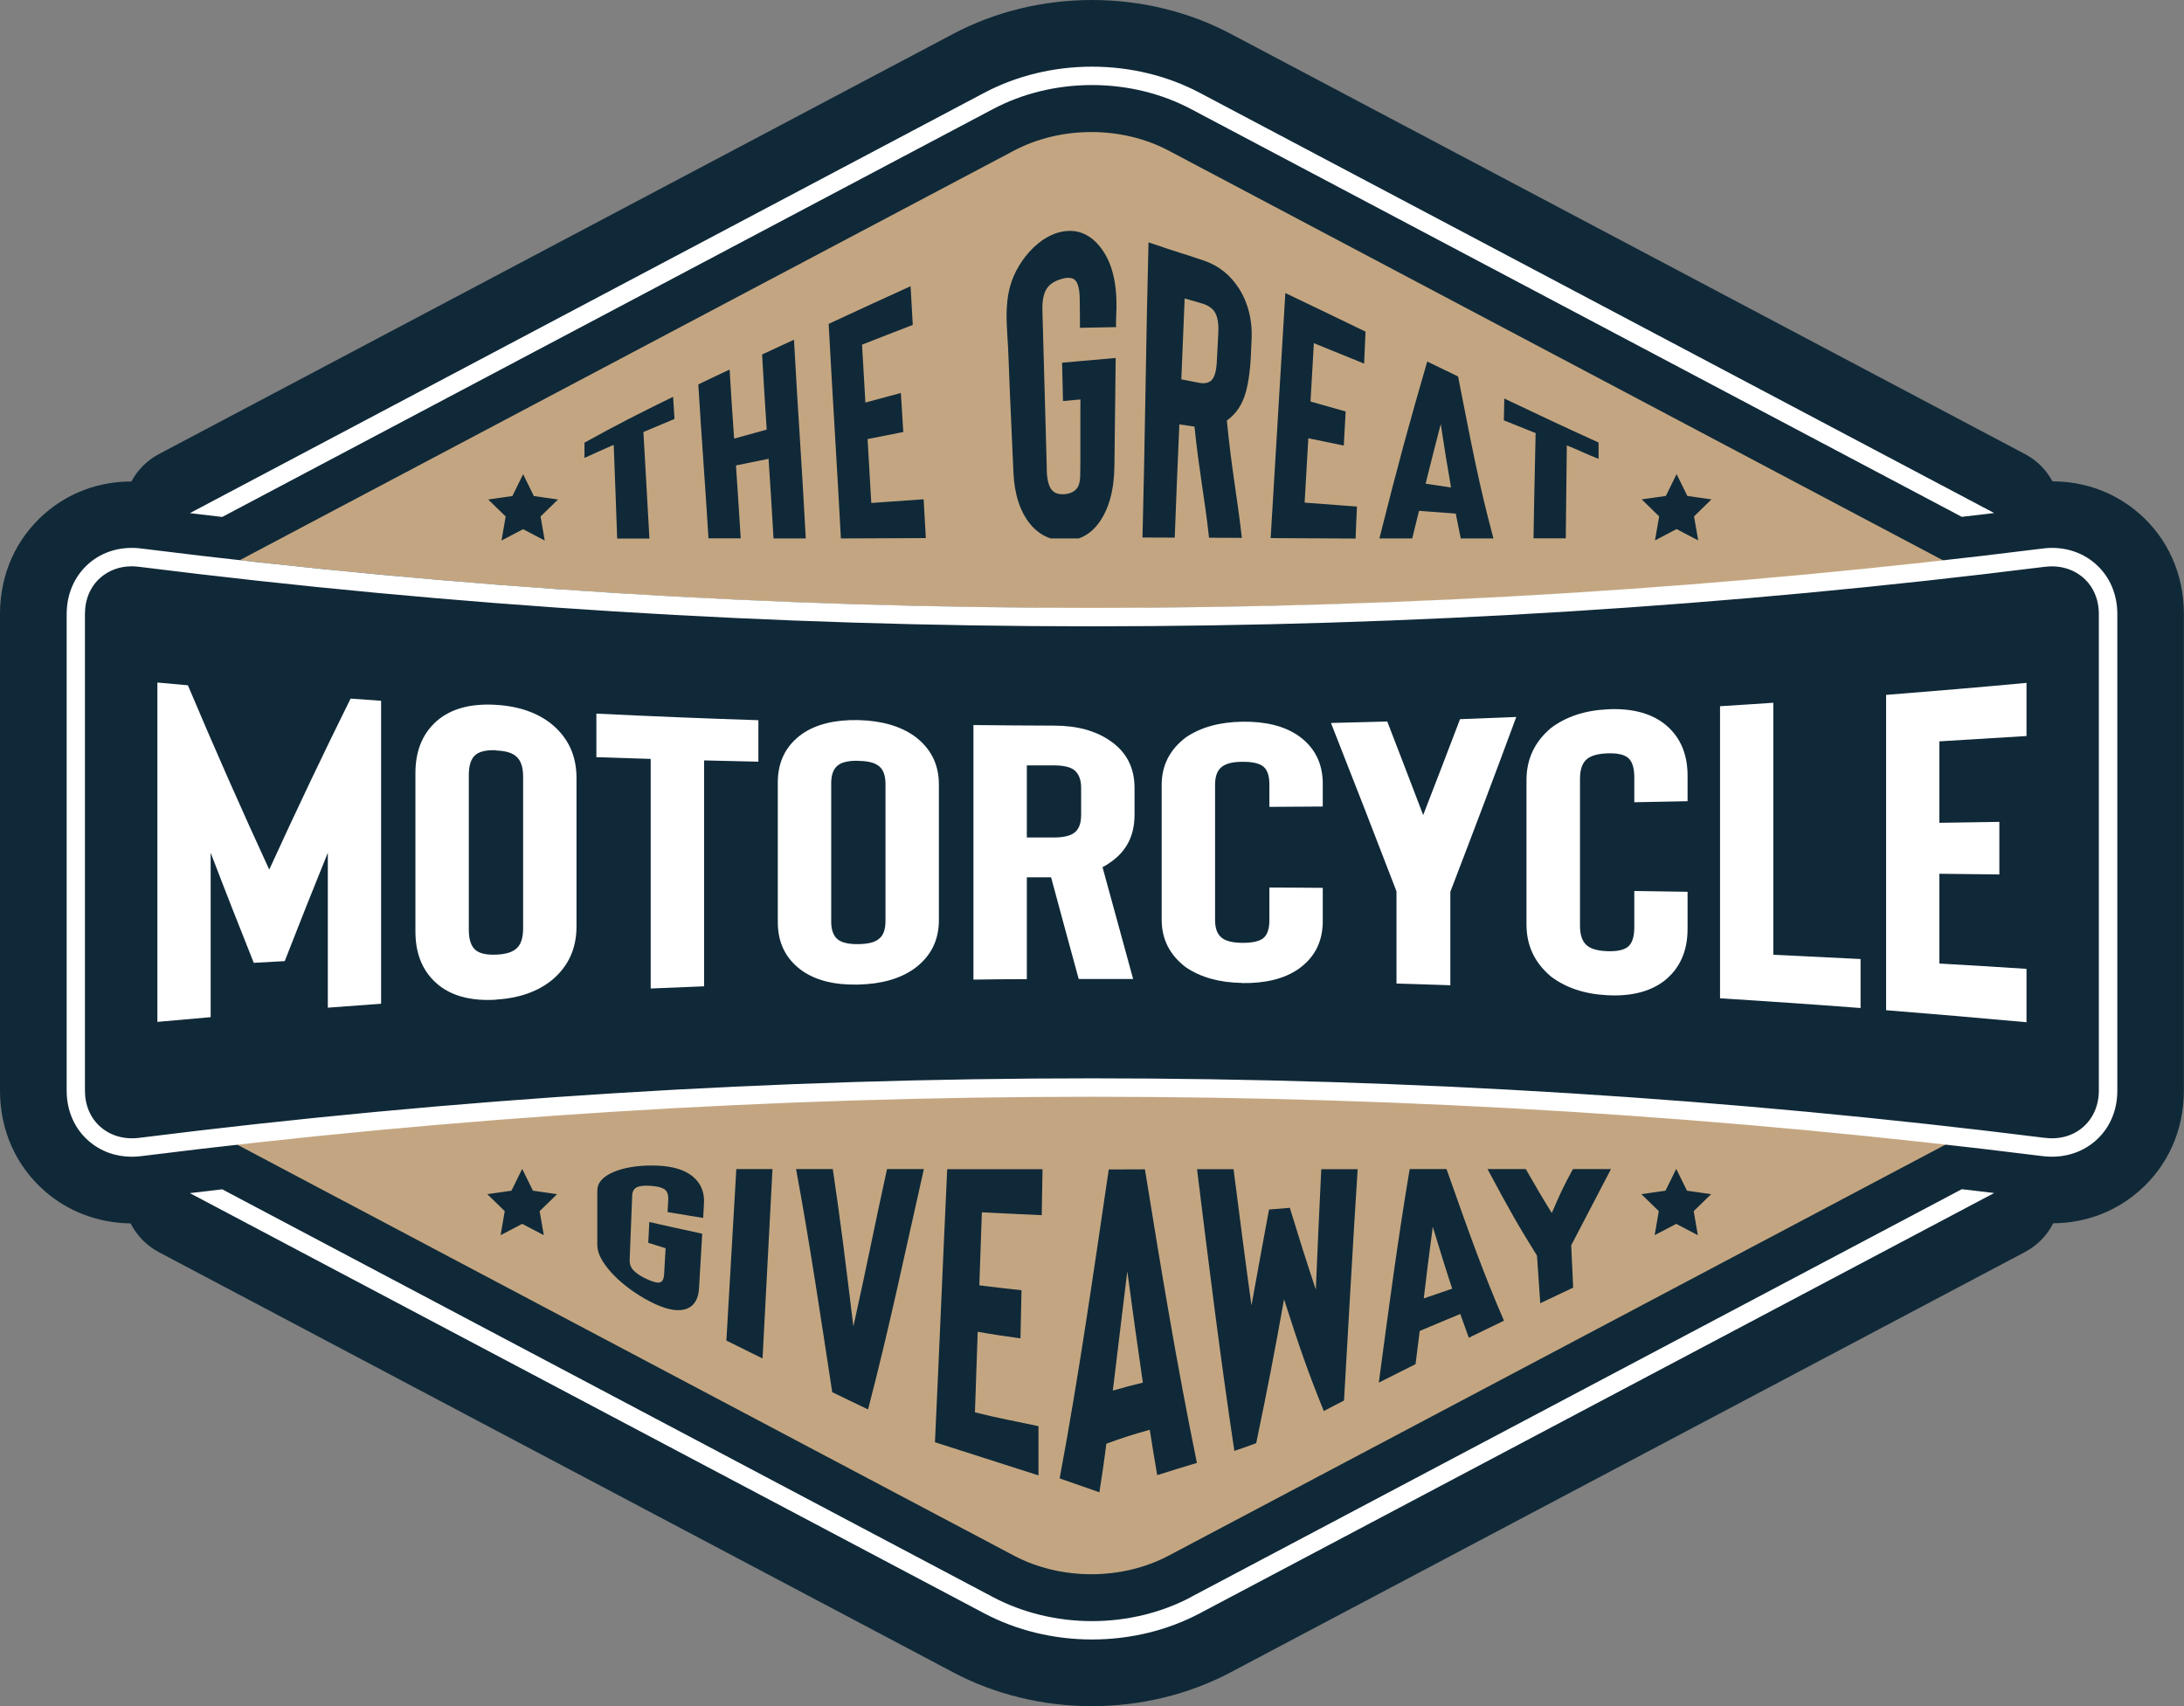
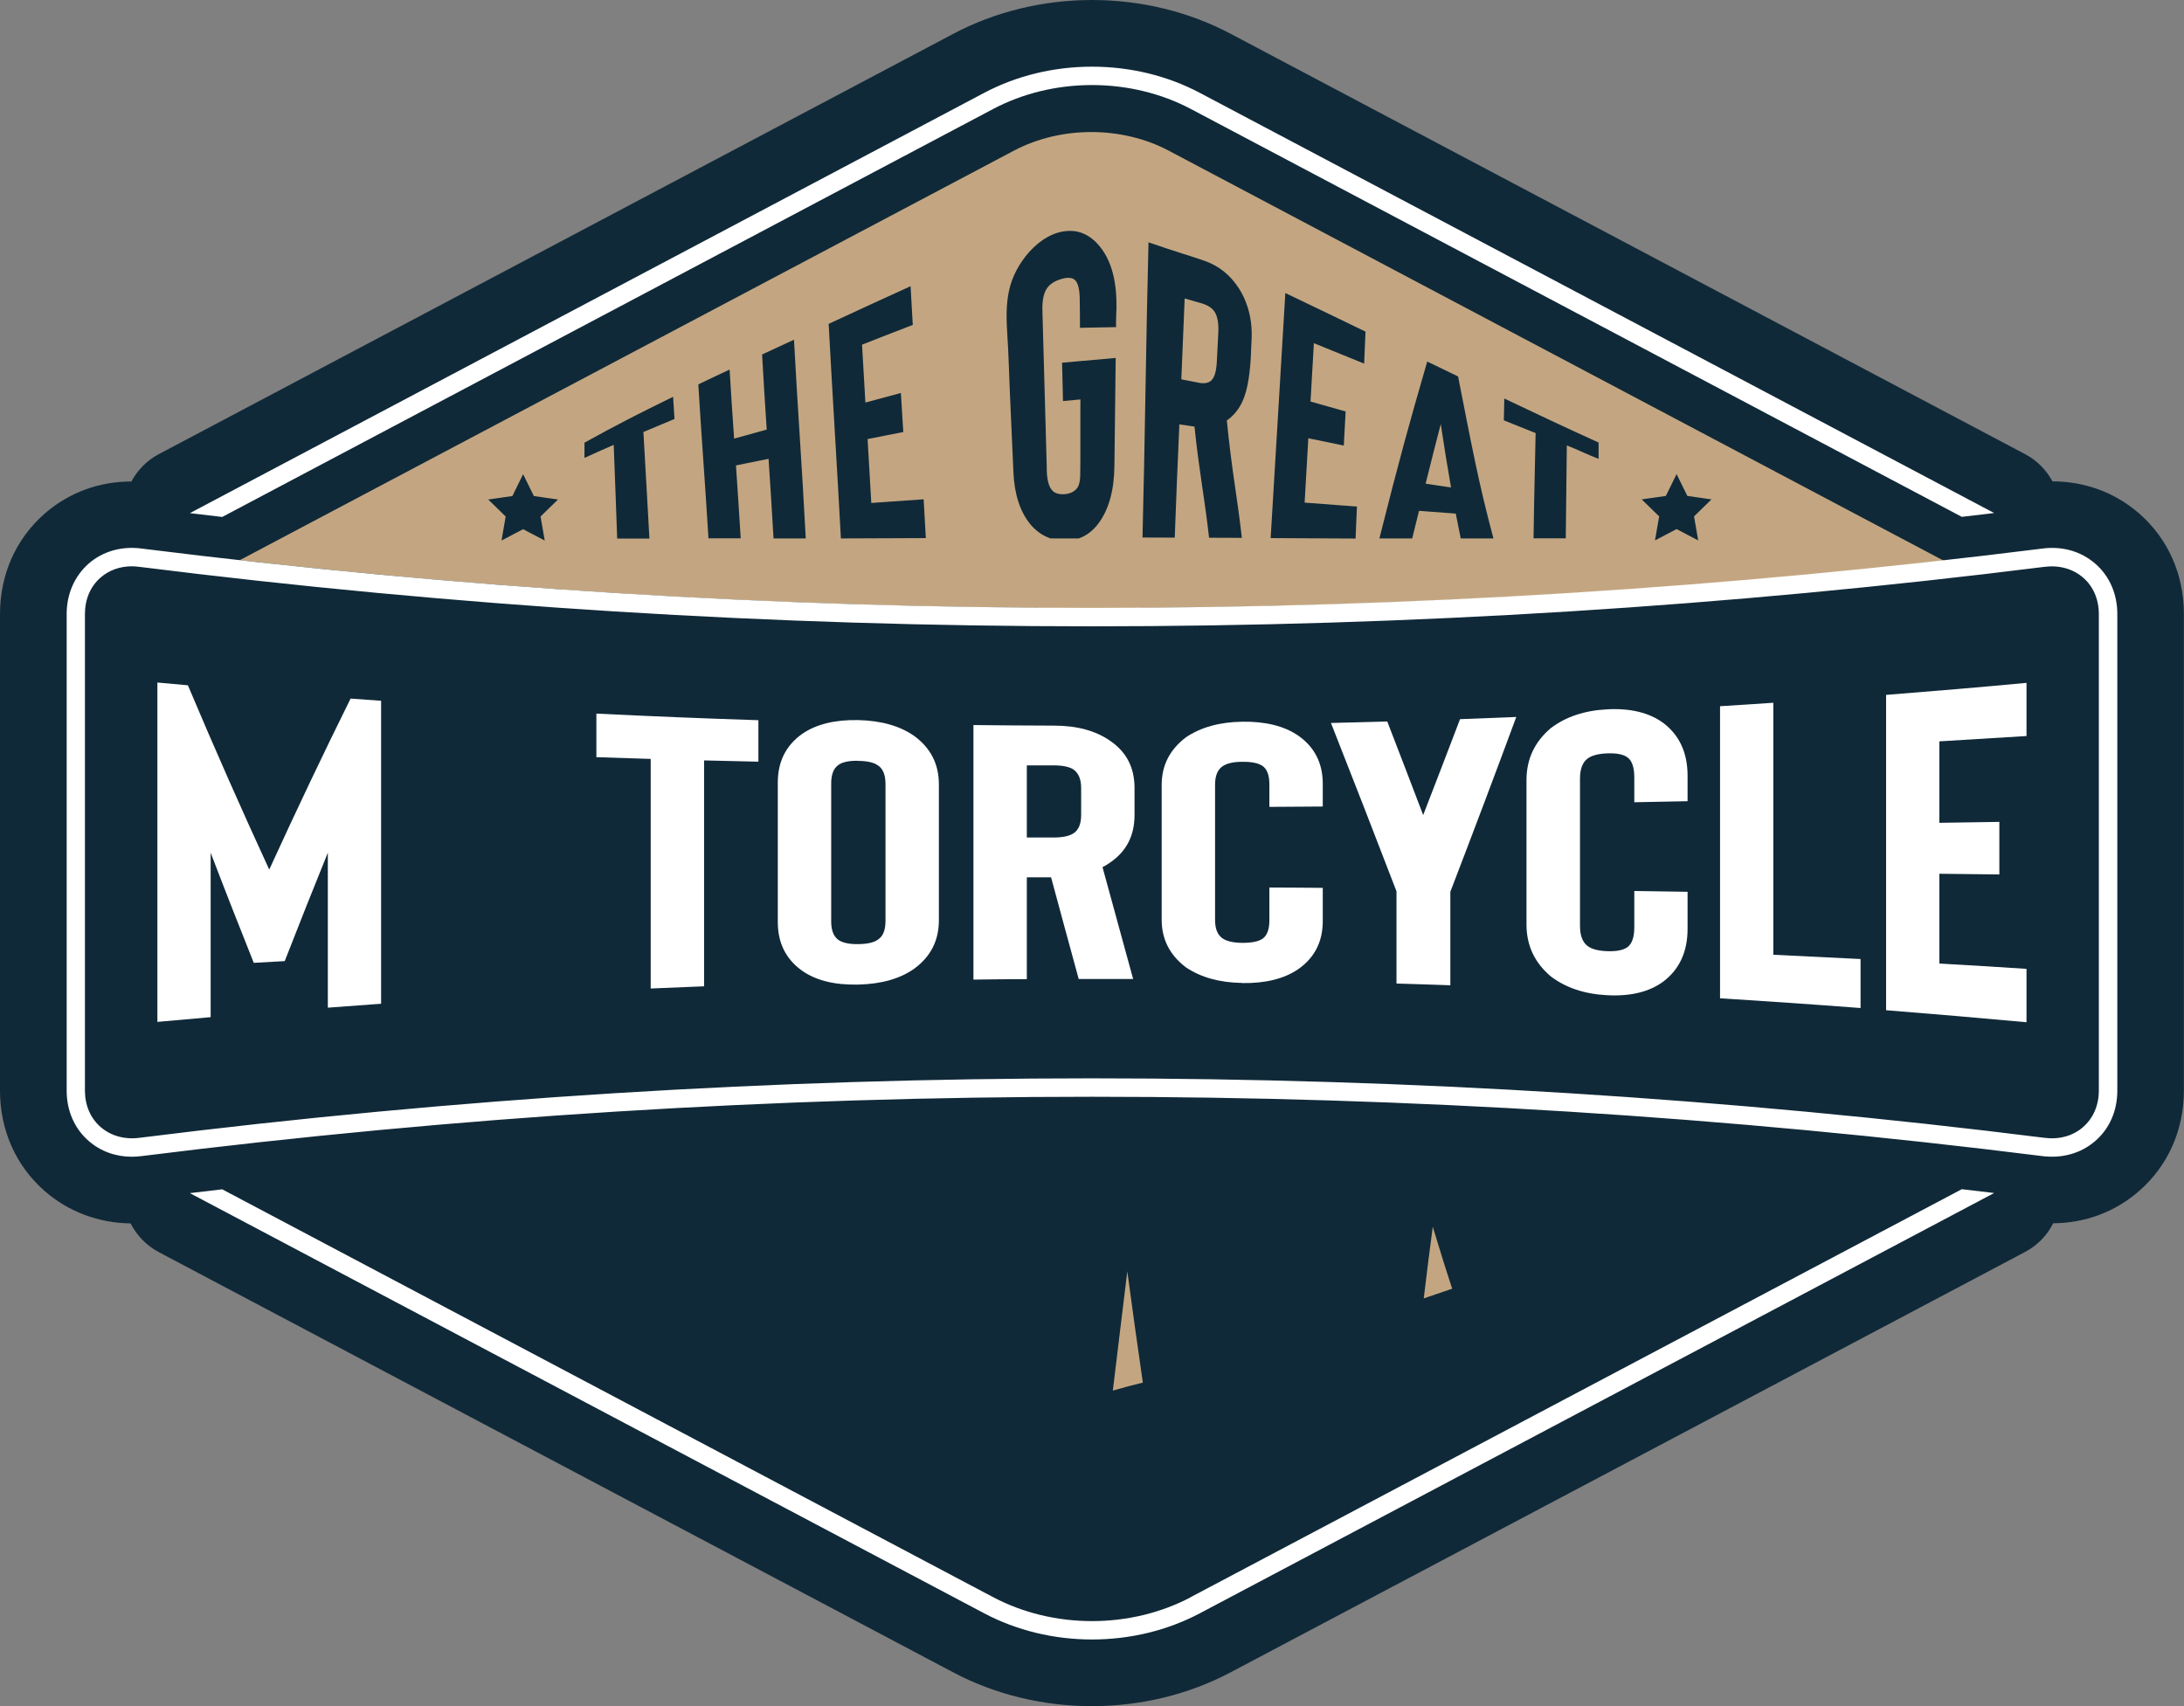
<svg xmlns="http://www.w3.org/2000/svg" id="Layer_1" data-name="Layer 1" viewBox="0 0 189 147.66">
  <rect x="0" y="0" width="189" height="147.66" fill="#808080" stroke="none" />
  <defs>
    <style>
      .cls-1 {
        fill: #fff;
      }

      .cls-1, .cls-2, .cls-3 {
        stroke-width: 0px;
      }

      .cls-2 {
        fill: #c3a681;
      }

      .cls-3 {
        fill: #102938;
      }
    </style>
  </defs>
  <path class="cls-3" d="m185.12,44.44c-2.1-1.83-4.73-2.78-7.5-2.78-.53-.97-1.33-1.81-2.36-2.35L106.51,2.93c-3.62-1.92-7.78-2.93-12.01-2.93s-8.39,1.01-12.01,2.93L13.73,39.31c-1.03.55-1.83,1.38-2.36,2.36-2.79,0-5.4.95-7.49,2.77-2.5,2.18-3.88,5.27-3.88,8.7v41.25c0,3.43,1.38,6.52,3.88,8.7,2.03,1.78,4.67,2.76,7.42,2.79.53,1.03,1.36,1.91,2.43,2.48l68.75,36.37c3.62,1.92,7.78,2.93,12.01,2.93s8.39-1.01,12.01-2.93l68.75-36.38c1.08-.57,1.91-1.45,2.43-2.48,2.77-.02,5.36-.98,7.43-2.79,2.5-2.18,3.88-5.27,3.88-8.7v-41.25c0-3.43-1.38-6.52-3.88-8.7Z" />
  <g>
    <g>
      <g>
-         <path class="cls-2" d="m159.27,97.99c-15.36-1.51-30.78-2.47-46.2-2.9-.02,0-.04,0-.06,0-15.44-.43-30.89-.31-46.32.34,0,0-.01,0-.02,0-15.44.66-30.86,1.85-46.22,3.59,0,0,0,0,0,0l.18.1,67.11,35.51c4.06,2.15,9.34,2.15,13.4,0l67.11-35.51.29-.15c-3.06-.34-6.12-.67-9.19-.97-.03,0-.06,0-.09,0Zm-112.21,8.91l-1.87-.98-1.87.98.36-2.08-1.51-1.47,2.09-.3.93-1.89.93,1.89,2.09.3-1.51,1.47.36,2.08Zm13.86-2.71c-.03.49-.04.73-.07,1.22-1.24-.2-1.86-.31-3.08-.51.02-.43.04-.65.06-1.08.02-.43-.09-.73-.34-.9-.24-.16-.63-.25-1.17-.29-.52-.04-.91,0-1.16.1-.28.12-.43.35-.45.71-.09,2.23-.13,3.37-.22,5.6-.01.36.1.67.36.93.22.23.57.47,1.06.7.51.24.89.36,1.13.33.26-.03.4-.26.43-.69.05-.91.08-1.37.13-2.28-.6-.19-.9-.28-1.5-.47.04-.72.05-1.08.09-1.8,1.81.41,2.73.61,4.58,1.01-.11,1.92-.17,2.89-.28,4.77-.07,1.08-.59,1.73-1.53,1.84-.82.09-1.89-.26-3.14-.97-1.21-.69-2.19-1.48-2.92-2.28-.81-.9-1.21-1.69-1.21-2.37v-4.71c0-.68.47-1.22,1.41-1.62.85-.36,1.98-.56,3.31-.56s2.46.22,3.25.74c.91.59,1.33,1.48,1.26,2.57Zm5.07,13.38c-1.26-.62-1.89-.93-3.13-1.55.34-5.68.52-9.19.86-14.84h3.13c-.34,6.21-.52,10.16-.86,16.39Zm9.13,4.41c-1.22-.59-1.85-.89-3.1-1.49-.99-6.44-1.94-12.9-3.13-19.31h3.18c.71,4.8,1.07,7.8,1.78,13.62,1.16-5.21,1.74-8.29,2.91-13.62h3.19c-1.57,6.94-3.03,13.92-4.83,20.8Zm15.04-16.81c-2.08-.1-3.12-.14-5.19-.25-.09,2.47-.13,3.75-.22,6.32,1.45.19,2.19.26,3.65.42-.04,1.66-.05,2.5-.09,4.17-1.49-.21-2.23-.31-3.7-.57-.1,2.83-.14,4.25-.24,6.97,2.18.55,3.29.72,5.5,1.2v4.26l-3.06-.98-5.9-1.89c.37-7.87.69-15.75,1.06-23.63h8.25c-.03,1.55-.04,2.36-.07,3.99Zm9.98,22.48c-.26-1.52-.39-2.31-.64-3.91-1.52.43-2.27.66-3.76,1.21-.23,1.85-.36,2.62-.6,4.2l-3.44-1.2c1.66-8.87,2.93-17.81,4.25-26.74,1.25,0,1.88,0,3.13-.01,1.37,8.49,2.77,16.98,4.5,25.41-1.38.42-2.07.62-3.44,1.06Zm16.19-6.45c-.71.36-1.06.55-1.77.92-1.37-3.39-2.07-5.4-3.44-9.67-.88,4.89-1.38,7.5-2.41,12.45-.76.28-1.13.42-1.89.67-1.22-8.11-2.23-16.25-3.23-24.38h3.16c.59,4.57.9,7.05,1.55,11.79.63-3.45.93-5.15,1.52-8.3.73-.06,1.09-.09,1.8-.15.89,2.9,1.34,4.35,2.25,7.08.19-4.38.28-6.57.47-10.42h3.15c-.43,6.67-.79,13.34-1.18,20.01Zm10.78-5.42c-.29-.79-.44-1.21-.74-2.06-1.39.58-2.1.87-3.51,1.47-.14,1.15-.22,1.72-.36,2.87-1.26.63-1.9.95-3.18,1.6.82-6.16,1.64-12.34,2.67-18.48h3.19c2.03,5.73,3.08,8.73,4.97,13.12-1.2.58-1.81.87-3.03,1.47Zm9.03-4.34c-1.12.53-1.69.8-2.85,1.35-.11-1.62-.17-2.45-.28-4.12-1.63-2.6-2.53-4.21-4.28-7.49h3.31c.9,1.57,1.37,2.38,2.25,3.8.71-1.66,1.09-2.46,1.83-3.8h3.29l-3.44,6.6c.07,1.47.1,2.21.17,3.66Zm10.79-4.54l-1.87-.98-1.87.98.36-2.08-1.51-1.47,2.09-.3.93-1.89.93,1.89,2.09.3-1.51,1.47.36,2.08Z" />
        <path class="cls-2" d="m123.21,112.37c.99-.34,1.48-.51,2.46-.84-.67-2.04-1-3.14-1.68-5.36-.32,2.38-.47,3.64-.78,6.19Z" />
        <path class="cls-2" d="m97.56,109.99c-.21,1.76-.38,3.15-.55,4.51-.2,1.67-.4,3.29-.66,5.46-.02.13-.03.25-.05.39,1.03-.3,1.55-.43,2.6-.69-.55-3.78-.82-5.76-1.35-9.67Z" />
      </g>
      <g>
        <path class="cls-2" d="m104.82,32.93c.28-.26.44-.8.48-1.61.05-1.02.08-1.52.13-2.53.04-.78-.06-1.39-.31-1.79-.21-.33-.58-.58-1.08-.73-.61-.18-.91-.26-1.52-.44-.11,2.77-.17,4.18-.29,7,.6.12.9.18,1.49.29.49.1.86.03,1.1-.19Z" />
        <path class="cls-2" d="m124.68,36.7c-.51,1.98-.78,3.03-1.31,5.16.88.13,1.32.2,2.2.33-.37-2.11-.54-3.22-.89-5.49Z" />
        <path class="cls-2" d="m20.75,48.48c15.29,1.72,30.64,2.91,46,3.56.03,0,.05,0,.08,0,15.34.65,30.7.76,46.04.34.06,0,.12,0,.18,0,3.05-.08,6.09-.19,9.14-.31,0,0,.02,0,.02,0,12.26-.51,24.51-1.36,36.73-2.55.08,0,.16-.02.24-.02,3.03-.3,6.05-.61,9.07-.95,0,0,0,0,0,0h0S101.14,13.04,101.14,13.04c-4.06-2.15-9.34-2.15-13.4,0L20.75,48.48s0,0,0,0Zm123.41-5.56l.93-1.89.93,1.89,2.09.3-1.51,1.47.36,2.08-1.87-.98-1.87.98.36-2.08-1.51-1.47,2.09-.3Zm-13.98-8.43c3.26,1.55,4.89,2.32,8.16,3.81v1.41c-1.1-.42-1.65-.73-2.75-1.16-.03,3.22-.06,4.88-.09,8.04h-2.79c.05-3.58.11-5.48.18-9.11-1.1-.44-1.65-.66-2.75-1.1.02-.76.03-1.14.04-1.89Zm-6.67-3.2c1.07.52,1.6.78,2.67,1.29,1.21,6.14,1.76,9.15,3.06,14.02h-2.83c-.17-.82-.26-1.27-.43-2.15-1.27-.1-1.91-.14-3.18-.24-.24.95-.36,1.44-.59,2.39h-2.84c1.66-6.6,2.59-9.98,4.14-15.31Zm-12.28-5.93c2.75,1.31,4.14,1.99,6.94,3.34-.04,1.09-.07,1.65-.12,2.77-1.75-.71-2.62-1.07-4.35-1.77-.11,2-.17,3.01-.29,5.05,1.21.34,1.82.51,3.04.86-.06,1.18-.1,1.77-.16,2.95-1.23-.25-1.84-.38-3.07-.63-.13,2.24-.2,3.37-.32,5.57,1.81.13,2.72.2,4.53.34-.05,1.12-.08,1.67-.12,2.77-2.94-.01-4.41-.02-7.35-.04.41-7.07.86-14.13,1.27-21.2Zm-11.85-4.39c2.83.97,3.01.97,4.82,1.59,1.29.44,2.3,1.27,3.04,2.44.63,1,.97,2.14,1.06,3.32.05.64,0,1.29-.03,1.93-.02.69-.06,1.38-.15,2.06-.17,1.37-.47,2.74-1.51,3.72-.13.13-.28.25-.44.36.41,4.24.86,6.32,1.3,10.16-1.14,0-1.7,0-2.84-.01-.41-3.67-.85-5.63-1.26-9.62-.52-.08-.79-.11-1.31-.19-.17,3.98-.26,5.98-.4,9.8-1.12,0-1.68,0-2.79-.01.22-8.51.3-17.03.52-25.54Zm-8.8,19.64c.02.88.17,1.47.44,1.79.23.28.59.4,1.08.37.49-.03,1.01-.24,1.22-.71.12-.28.15-.59.16-.9.03-.55,0-6.58.02-6.59l-1.51.14c-.03-1.66-.05-1.66-.08-3.32l4.64-.41c-.04,3.73-.07,5.62-.11,9.31-.02,2.12-.47,3.75-1.33,4.94-.48.67-1.07,1.13-1.76,1.37h-2.43c-.67-.22-1.26-.64-1.75-1.22-.9-1.09-1.39-2.62-1.47-4.52-.11-2.4-.21-4.79-.32-7.19-.05-1.18-.08-2.35-.14-3.53-.07-1.37-.22-2.76-.06-4.13.05-.43.13-.87.25-1.29.63-2.26,2.92-4.99,5.52-4.72.75.08,1.44.48,1.96,1.03,1.42,1.49,1.73,3.63,1.71,5.6,0,.16-.08,1.66-.02,1.68l-3.14.06c0-.95-.01-1.43-.02-2.38,0-.94-.15-1.53-.43-1.77-.26-.22-.68-.23-1.24-.05-.54.17-.94.44-1.18.8-.28.42-.41,1.07-.38,1.94l.38,13.69Zm-11.78-15.85c.07,1.32.11,2,.19,3.36-1.74.66-2.61,1.02-4.39,1.71.11,1.98.17,2.99.29,5.01,1.24-.34,1.85-.5,3.07-.83.08,1.35.13,2.03.21,3.38-1.23.24-1.85.36-3.09.61.13,2.23.2,3.35.32,5.53,1.82-.13,2.73-.19,4.53-.32.08,1.36.12,2.03.19,3.36-2.94.01-4.41.02-7.35.03-.33-6.19-.73-12.38-1.06-18.57,2.89-1.33,4.32-2.01,7.09-3.26Zm-15.66,7.23c.14,2.34.22,3.55.39,5.97,1.12-.31,1.69-.47,2.82-.78-.17-2.64-.26-3.96-.4-6.5,1.1-.51,1.66-.77,2.76-1.28.36,6.68.67,10.52,1.02,17.2h-2.79c-.15-2.68-.25-4.09-.43-6.89-1.13.23-1.7.34-2.82.57.17,2.56.26,3.86.41,6.31h-2.79c-.32-5.2-.56-8.1-.88-13.32,1.08-.52,1.62-.78,2.72-1.29Zm-12.56,6.32c2.88-1.59,4.45-2.39,7.67-3.97.05.76.07,1.15.12,1.92-1.09.45-1.63.68-2.69,1.13.2,3.68.33,5.61.52,9.22h-2.79c-.11-3.19-.18-4.87-.3-8.11-1.03.45-1.54.68-2.53,1.13v-1.32Zm-5.31,2.73l.93,1.89,2.09.3-1.51,1.47.36,2.08-1.87-.98-1.87.98.36-2.08-1.51-1.47,2.09-.3.93-1.89Z" />
      </g>
      <g>
        <g>
          <path class="cls-1" d="m30.34,60.46c.88.06,1.76.13,2.64.19v26.22c-1.54.11-3.07.22-4.61.34,0-4.47,0-8.94,0-13.41-1.24,3.06-2.49,6.19-3.73,9.38-.89.05-1.79.1-2.68.15-1.24-3.11-2.49-6.28-3.73-9.53v14.23c-1.54.13-3.07.27-4.61.41v-29.37c.88.08,1.76.16,2.64.24,2.34,5.55,4.69,10.85,7.04,15.95,2.35-5.14,4.69-10.06,7.04-14.8Z" />
-           <path class="cls-1" d="m42.92,86.52c-2.01.12-3.64-.26-4.87-1.19-1.4-1.09-2.1-2.66-2.1-4.71v-13.72c0-2.04.7-3.62,2.1-4.71,1.23-.93,2.85-1.31,4.87-1.19,2.01.12,3.64.7,4.87,1.71,1.4,1.18,2.1,2.71,2.1,4.62v12.85c0,1.91-.7,3.44-2.1,4.62-1.23,1.01-2.85,1.59-4.87,1.71Zm0-21.59c-.78-.03-1.36.09-1.72.36-.42.32-.63.91-.63,1.78v13.41c0,.86.21,1.46.63,1.78.36.27.94.39,1.72.36.81-.03,1.38-.2,1.72-.49.42-.32.63-.92.63-1.79v-13.11c0-.87-.21-1.46-.63-1.79-.34-.3-.91-.46-1.72-.49Z" />
          <path class="cls-1" d="m65.63,62.33c0,1.2,0,2.4,0,3.59-1.57-.04-3.13-.07-4.7-.11v19.55c-1.54.06-3.08.12-4.62.19v-19.87c-1.57-.05-3.13-.1-4.7-.15v-3.77c4.67.23,9.35.42,14.02.57Z" />
          <path class="cls-1" d="m74.28,85.21c-2.02.05-3.64-.34-4.87-1.2-1.4-1-2.1-2.4-2.1-4.2v-12.09c0-1.8.7-3.2,2.1-4.2,1.23-.85,2.86-1.24,4.87-1.2,2.02.05,3.64.52,4.87,1.4,1.4,1.04,2.1,2.42,2.1,4.17v11.75c0,1.75-.7,3.13-2.1,4.17-1.23.89-2.86,1.35-4.87,1.4Zm0-19.37c-.78-.01-1.36.1-1.72.36-.42.29-.63.82-.63,1.6v11.95c0,.77.21,1.3.63,1.6.36.25.94.37,1.72.36.81-.01,1.39-.15,1.72-.41.42-.28.63-.81.63-1.6v-11.84c0-.78-.21-1.32-.63-1.6-.34-.26-.91-.4-1.72-.41Z" />
          <path class="cls-1" d="m98.05,84.73c-1.57,0-3.14,0-4.7,0-.8-2.93-1.6-5.86-2.39-8.8-.7,0-1.4,0-2.1,0v8.81c-1.54,0-3.08.02-4.62.04v-22.03c2.32.03,4.65.04,6.97.05,1.99,0,3.61.44,4.87,1.32,1.4.96,2.1,2.31,2.1,4.07v2.35c0,1.78-.7,3.14-2.1,4.1-.2.15-.42.28-.67.41.88,3.22,1.76,6.45,2.65,9.68Zm-4.49-16.54c0-.73-.21-1.25-.63-1.57-.36-.25-.94-.38-1.72-.38-.78,0-1.57,0-2.35,0v6.24c.78,0,1.57,0,2.35,0,.78,0,1.36-.13,1.72-.38.42-.29.63-.81.63-1.57v-2.35Z" />
          <path class="cls-1" d="m107.5,85.07c-1.96-.03-3.58-.48-4.87-1.35-1.4-1.06-2.1-2.43-2.1-4.12v-11.67c0-1.69.7-3.06,2.1-4.12,1.29-.87,2.91-1.32,4.87-1.35,2.02-.03,3.64.37,4.87,1.22,1.4.99,2.1,2.38,2.1,4.14v1.98c-1.54.01-3.08.02-4.62.03v-1.96c0-.78-.2-1.31-.59-1.58-.36-.25-.95-.37-1.76-.36-.78,0-1.36.14-1.72.4-.42.3-.63.82-.63,1.58v11.71c0,.76.21,1.28.63,1.58.36.26.94.39,1.72.4.81,0,1.4-.11,1.76-.36.39-.27.59-.8.59-1.58v-2.85c1.54,0,3.08.02,4.62.03v2.88c0,1.77-.7,3.15-2.1,4.14-1.23.85-2.86,1.25-4.87,1.22Z" />
          <path class="cls-1" d="m131.22,62.04c-1.9,5.15-3.81,10.19-5.71,15.14v8.09c-1.55-.05-3.11-.11-4.66-.15v-7.98c-1.89-4.93-3.78-9.77-5.67-14.57,1.62-.04,3.25-.08,4.87-.13,1.04,2.68,2.07,5.38,3.11,8.1,1.06-2.74,2.13-5.51,3.19-8.3,1.62-.06,3.25-.12,4.87-.19Z" />
          <path class="cls-1" d="m139.07,86.13c-1.96-.1-3.58-.65-4.87-1.63-1.4-1.19-2.1-2.67-2.1-4.49v-12.5c0-1.81.7-3.3,2.1-4.49,1.29-.98,2.91-1.53,4.87-1.63,2.01-.11,3.64.28,4.87,1.18,1.4,1.06,2.1,2.59,2.1,4.56,0,.74,0,1.47,0,2.21-1.54.03-3.08.06-4.61.09,0-.72,0-1.44,0-2.16,0-.86-.2-1.44-.59-1.72-.36-.27-.95-.38-1.76-.35-.78.03-1.36.19-1.72.47-.42.33-.63.91-.63,1.73,0,4.24,0,8.48,0,12.72,0,.82.21,1.4.63,1.73.36.29.94.44,1.72.47.81.03,1.4-.09,1.76-.35.39-.29.59-.86.59-1.72,0-1.05,0-2.09,0-3.14,1.54.02,3.08.05,4.61.07,0,1.07,0,2.14,0,3.21,0,1.97-.7,3.5-2.1,4.56-1.23.9-2.85,1.29-4.87,1.18Z" />
          <path class="cls-1" d="m148.85,86.4c0-8.43,0-16.85,0-25.28,1.54-.1,3.08-.19,4.61-.3v21.81c2.52.12,5.03.24,7.55.37v4.24c-4.05-.31-8.1-.59-12.16-.84Z" />
          <path class="cls-1" d="m175.37,63.7c-2.51.16-5.02.31-7.54.46v7.05c1.73-.03,3.46-.05,5.19-.08v4.55c-1.73-.02-3.46-.04-5.19-.06v7.77c2.51.14,5.03.3,7.54.46v4.62c-4.05-.37-8.1-.72-12.15-1.04v-27.29c4.05-.32,8.1-.66,12.15-1.04v4.62Z" />
        </g>
        <path class="cls-1" d="m11.41,100.11c-1.41,0-2.71-.47-3.74-1.37-1.23-1.07-1.9-2.62-1.9-4.35v-41.25c0-1.74.68-3.28,1.9-4.36,1.24-1.08,2.88-1.54,4.63-1.3,54.54,6.84,109.86,6.84,164.41,0,1.74-.24,3.38.23,4.62,1.31,1.23,1.07,1.9,2.62,1.9,4.35v41.25c0,1.74-.67,3.28-1.9,4.35-1.24,1.08-2.88,1.54-4.63,1.31-54.54-6.84-109.86-6.84-164.41,0-.3.04-.59.06-.88.06Zm0-51.1c-1.03,0-1.97.34-2.7.97-.88.76-1.36,1.88-1.36,3.16v41.25c0,1.27.48,2.39,1.36,3.15.89.77,2.08,1.1,3.37.93,54.69-6.86,110.14-6.86,164.82,0h0c1.28.17,2.48-.15,3.37-.93.87-.76,1.36-1.88,1.36-3.15v-41.25c0-1.27-.48-2.39-1.36-3.15-.89-.77-2.08-1.1-3.37-.93-54.69,6.86-110.14,6.86-164.82,0-.23-.03-.46-.05-.68-.05Z" />
      </g>
    </g>
    <g>
      <path class="cls-1" d="m103.07,138.22c-2.57,1.36-5.53,2.08-8.57,2.08s-6-.72-8.57-2.08L19.23,102.93c-.93.11-1.86.22-2.8.33l68.75,36.37c2.8,1.48,6.02,2.26,9.32,2.26s6.52-.78,9.32-2.26l68.75-36.38c-.93-.11-1.86-.22-2.8-.33l-66.7,35.29Z" />
      <path class="cls-1" d="m16.43,44.41c.93.11,1.86.22,2.8.33L85.93,9.44c2.57-1.36,5.53-2.08,8.57-2.08s6,.72,8.57,2.08l66.7,35.29c.93-.11,1.86-.22,2.8-.33L103.82,8.03c-2.8-1.48-6.02-2.26-9.32-2.26s-6.52.78-9.32,2.26L16.43,44.41Z" />
    </g>
  </g>
</svg>